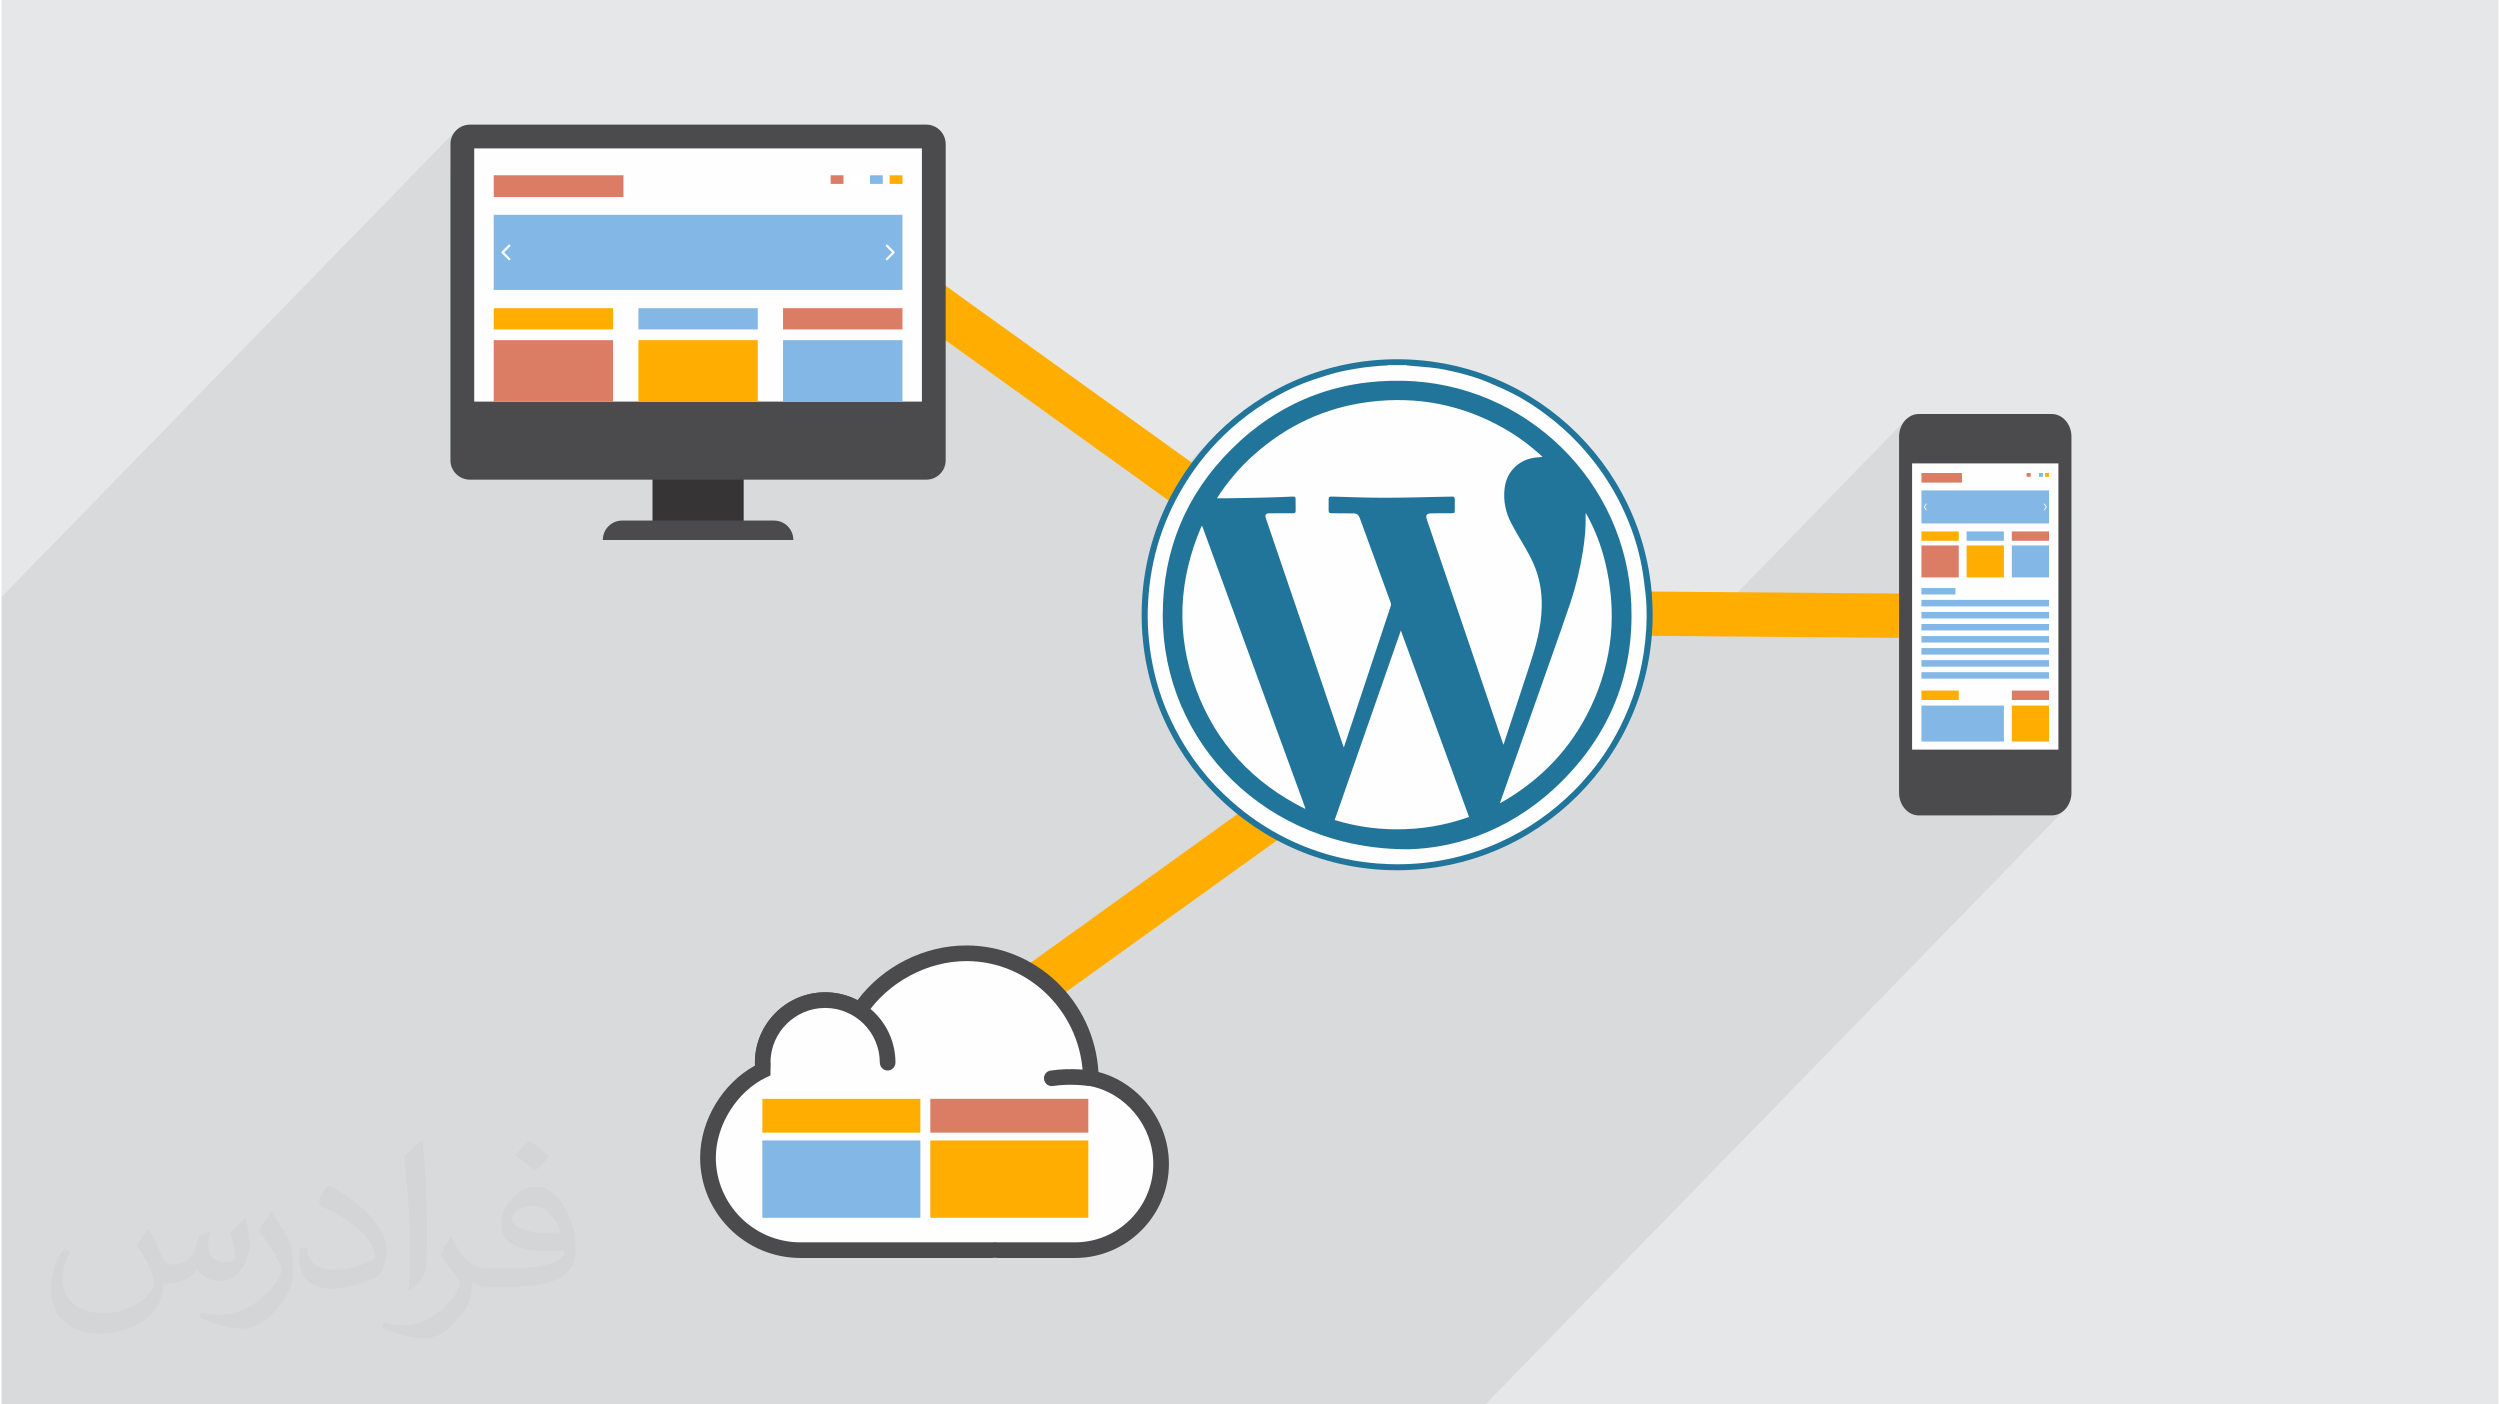
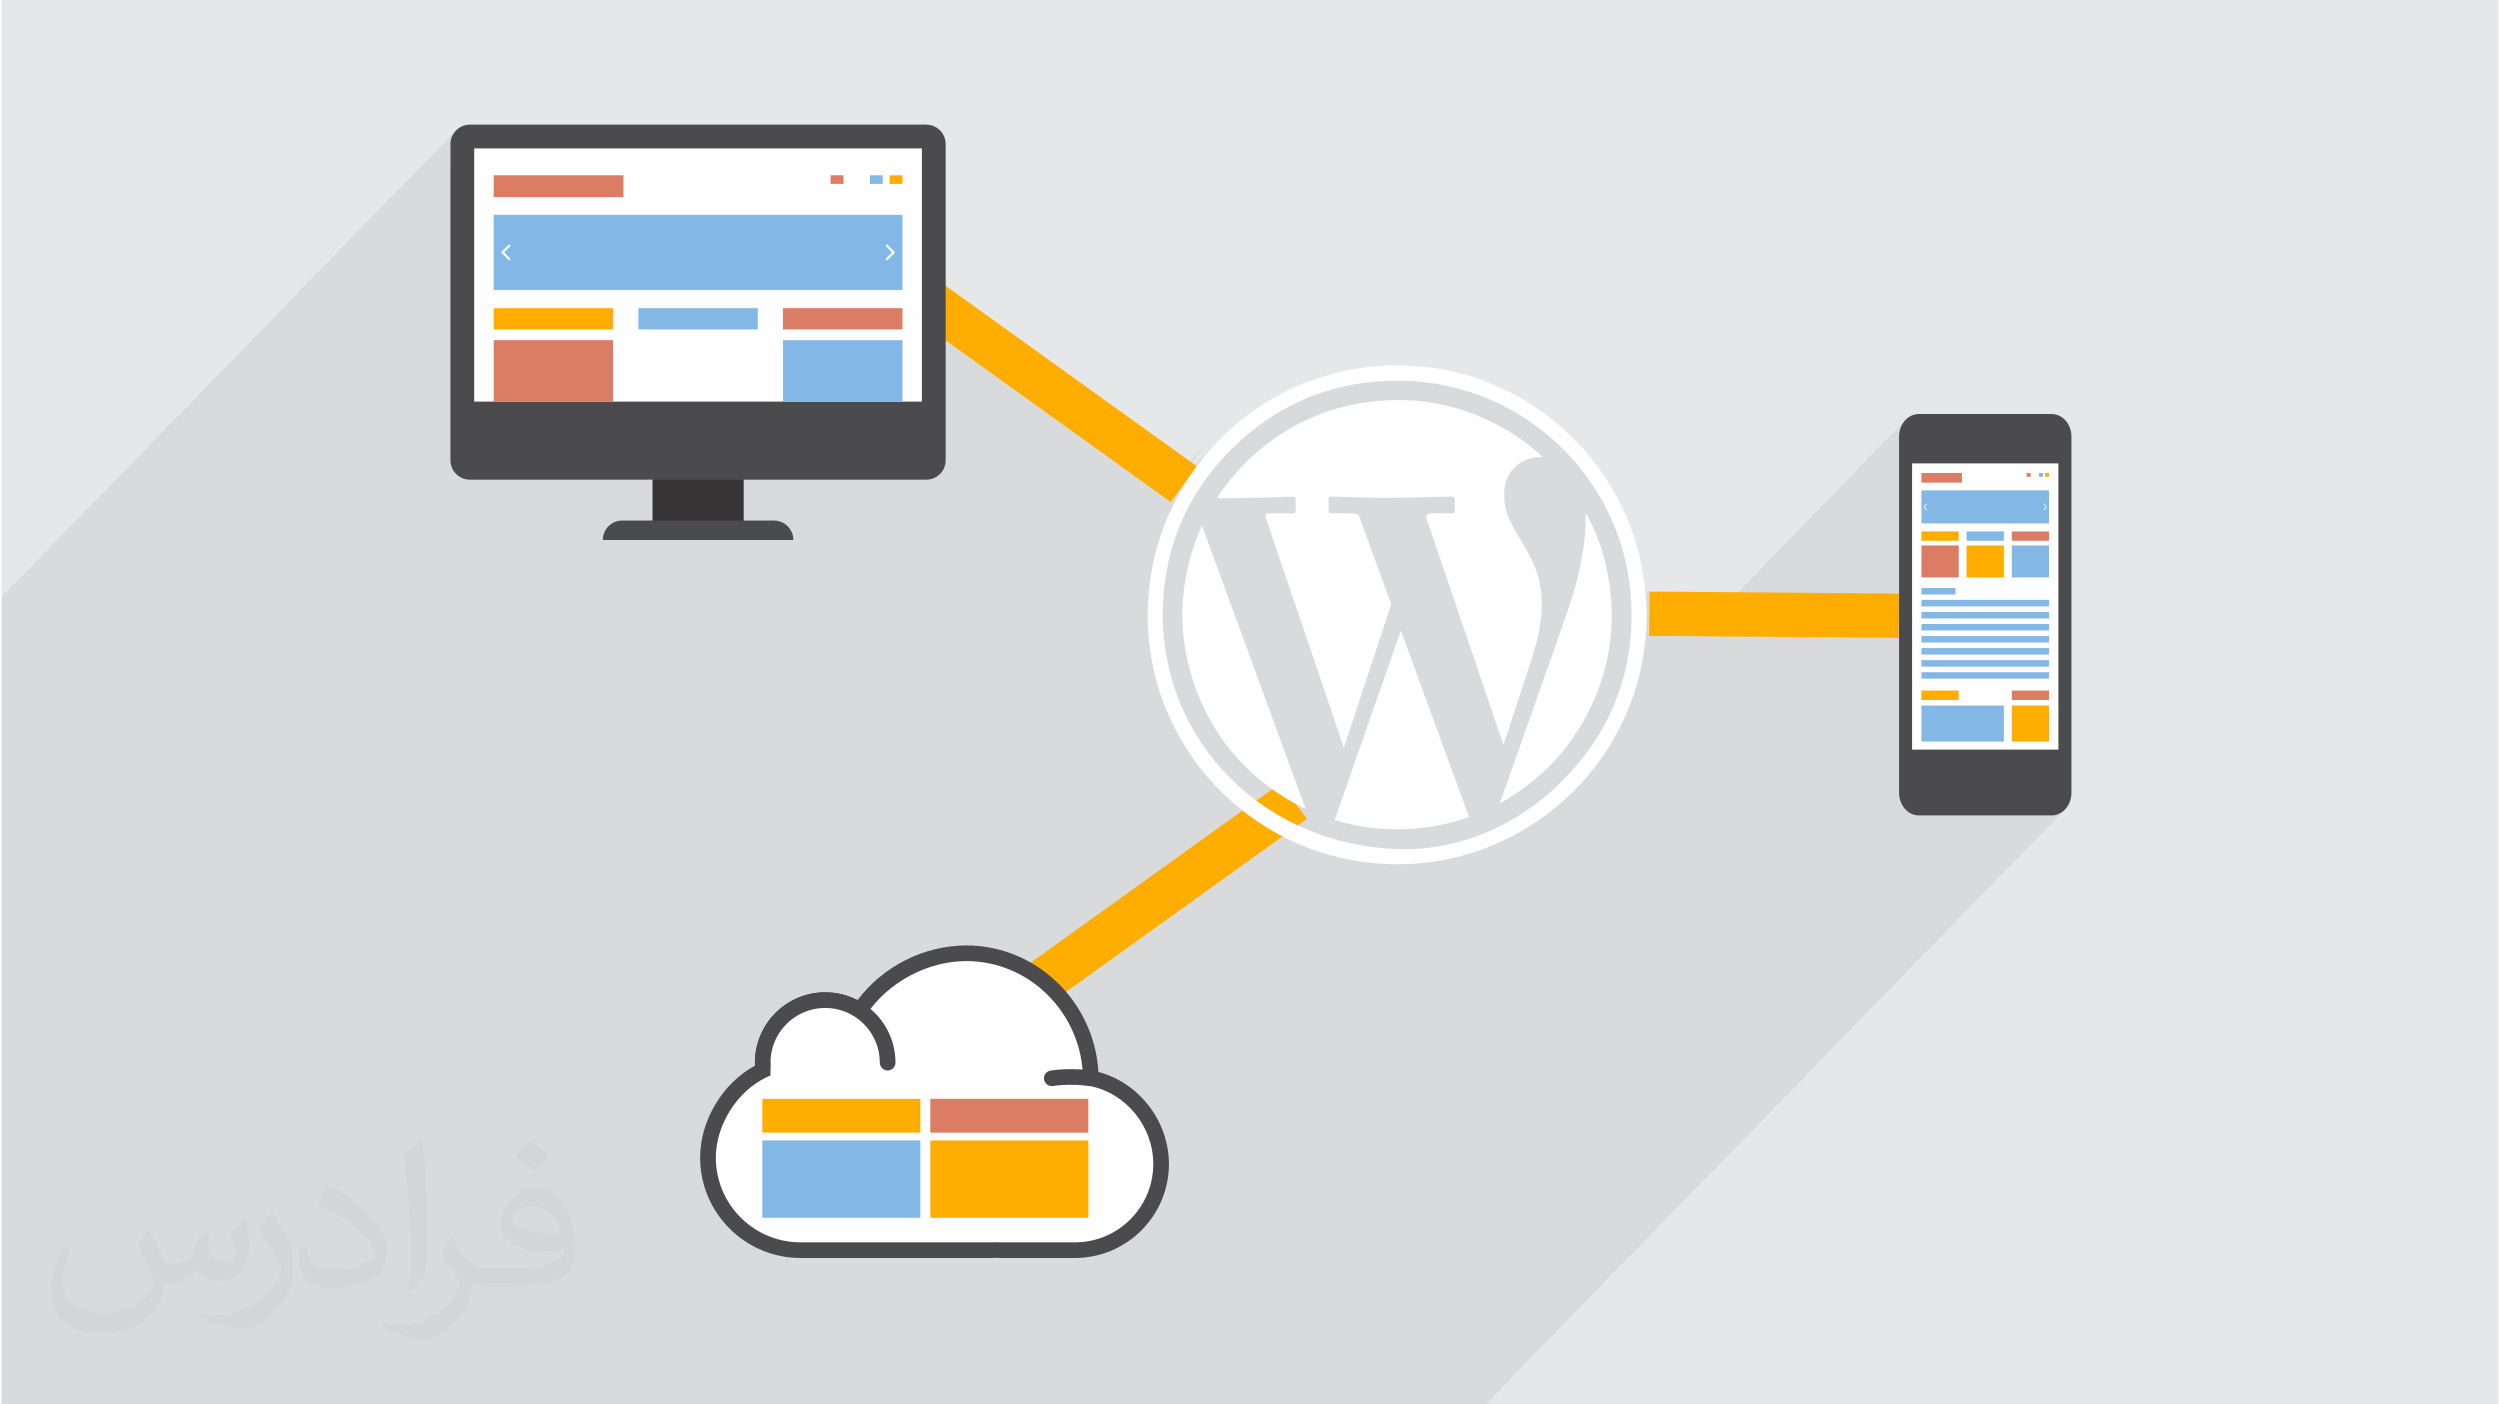
<svg xmlns="http://www.w3.org/2000/svg" xml:space="preserve" width="356px" height="200px" version="1.0" shape-rendering="geometricPrecision" text-rendering="geometricPrecision" image-rendering="optimizeQuality" fill-rule="evenodd" clip-rule="evenodd" viewBox="0 0 35600 20025">
  <g id="Layer_x0020_1">
    <g id="_1302193854192">
      <polygon fill="#E6E7E8" points="0,0 35600,0 35600,20025 0,20025 " />
      <path fill="#373435" fill-opacity="0.031" d="M2102 17538c67,103 111,202 155,311 31,64 48,183 198,183 44,0 107,-14 163,-45 63,-33 111,-82 135,-159l61 -201 145 -72 10 10c-19,76 -24,148 -24,206 0,169 145,233 262,233 68,0 128,-33 128,-95 0,-81 -34,-216 -78,-338 68,-68 136,-136 214,-191l12 6c34,144 53,286 53,381 0,92 -41,195 -75,263 -70,132 -194,237 -344,237 -114,0 -240,-57 -327,-163l-5 0c-83,101 -209,194 -412,194l-63 0c-10,134 -39,229 -82,313 -122,237 -480,404 -817,404 -470,0 -705,-272 -705,-632 0,-223 72,-431 184,-577l92 37c-70,134 -116,261 -116,385 0,338 274,499 591,499 293,0 657,-188 722,-404 -24,-237 -114,-348 -250,-565 42,-72 95,-144 160,-220l13 0zm5414 -1273c99,62 196,136 290,221 -53,74 -118,142 -201,201 -94,-76 -189,-142 -286,-212 66,-74 131,-146 197,-210zm51 925c-160,0 -291,105 -291,183 0,167 320,219 702,217 -48,-196 -215,-400 -411,-400zm-359 894c208,0 390,-6 528,-41 155,-39 286,-118 286,-171 0,-15 0,-31 -5,-46 -87,9 -186,9 -274,9 -281,0 -496,-64 -581,-223 -22,-43 -36,-93 -36,-148 0,-153 65,-303 181,-406 97,-84 204,-138 313,-138 196,0 354,159 463,408 60,136 101,292 101,490 0,132 -36,243 -118,326 -153,148 -434,204 -865,204l-197 0 0 0 -51 0c-106,0 -184,-19 -244,-66l-10 0c2,24 5,49 5,72 0,97 -32,220 -97,319 -192,286 -400,410 -579,410 -182,0 -405,-70 -606,-161l36 -70c66,27 155,45 279,45 325,0 751,-313 804,-617 -12,-25 -33,-58 -65,-93 -94,-113 -155,-208 -211,-307 49,-95 92,-171 134,-239l16 -2c139,282 265,445 546,445l43 0 0 0 204 0zm-1406 299c24,-130 26,-276 26,-412l0 -202c0,-377 -48,-925 -87,-1281 68,-75 163,-161 238,-219l21 6c51,449 64,971 64,1450 0,126 -5,250 -17,340 -8,114 -73,200 -214,332l-31 -14zm-1447 -596c7,177 94,317 397,317 189,0 349,-49 526,-133 31,-15 48,-33 48,-50 0,-111 -84,-257 -228,-391 -138,-126 -322,-237 -494,-311 -58,-25 -77,-52 -77,-76 0,-52 68,-159 123,-235l20 -2c196,103 416,255 579,426 148,157 240,315 240,488 0,128 -39,250 -102,361 -216,109 -446,191 -674,191 -276,0 -465,-129 -465,-434 0,-33 0,-85 12,-151l95 0zm-500 -502l172 278c63,103 121,214 121,391l0 227c0,183 -117,379 -306,572 -147,132 -278,188 -399,188 -180,0 -386,-56 -623,-159l26 -70c76,21 163,37 270,37 341,-2 690,-251 850,-556 19,-35 27,-68 27,-91 0,-35 -20,-74 -34,-109 -87,-165 -184,-315 -291,-453 56,-88 111,-173 172,-257l15 2z" />
      <polygon fill="#373435" fill-opacity="0.078" points="9364,20025 9433,20025 9575,20025 9829,20025 9996,20025 10011,20025 10011,20025 10209,20025 10287,20025 10309,20025 10318,20025 10442,20025 10476,20025 10503,20025 10507,20025 10817,20025 10894,20025 10909,20025 11000,20025 11125,20025 11150,20025 11154,20025 11250,20025 11514,20025 11719,20025 11763,20025 11828,20025 11869,20025 11888,20025 11908,20025 11940,20025 11960,20025 12086,20025 12119,20025 12125,20025 12140,20025 12172,20025 12177,20025 12203,20025 12235,20025 12249,20025 12335,20025 12762,20025 12813,20025 12841,20025 12902,20025 12971,20025 13052,20025 13192,20025 13201,20025 13269,20025 13472,20025 13522,20025 13590,20025 13611,20025 13673,20025 13677,20025 13834,20025 13875,20025 13896,20025 14014,20025 14169,20025 14435,20025 14568,20025 14677,20025 14925,20025 14933,20025 14937,20025 14937,20025 14937,20025 14937,20025 14938,20025 14938,20025 14938,20025 14938,20025 14938,20025 14939,20025 14940,20025 14942,20025 14952,20025 15015,20025 15025,20025 15025,20025 15135,20025 15146,20025 15246,20025 15376,20025 15441,20025 15886,20025 15891,20025 15908,20025 15935,20025 15988,20025 16020,20025 16023,20025 16032,20025 16045,20025 16076,20025 16085,20025 16110,20025 16122,20025 16133,20025 16163,20025 16198,20025 16198,20025 16220,20025 16251,20025 16255,20025 16288,20025 16308,20025 16365,20025 16401,20025 16417,20025 16455,20025 16530,20025 16532,20025 16535,20025 16552,20025 16607,20025 16608,20025 16614,20025 16622,20025 16664,20025 16685,20025 16685,20025 16685,20025 16686,20025 16686,20025 16686,20025 16686,20025 16686,20025 16686,20025 16686,20025 16687,20025 16687,20025 16687,20025 16687,20025 16687,20025 16688,20025 16688,20025 16688,20025 16688,20025 16688,20025 16688,20025 16688,20025 16689,20025 16689,20025 16689,20025 16689,20025 16689,20025 16689,20025 16689,20025 16690,20025 16690,20025 16690,20025 16690,20025 16690,20025 16690,20025 16691,20025 16691,20025 16691,20025 16691,20025 16691,20025 16691,20025 16691,20025 16692,20025 16692,20025 16692,20025 16692,20025 16692,20025 16692,20025 16692,20025 16692,20025 16693,20025 16693,20025 16693,20025 16693,20025 16693,20025 16693,20025 16693,20025 16693,20025 16694,20025 16694,20025 16694,20025 16694,20025 16694,20025 16694,20025 16694,20025 16694,20025 16695,20025 16699,20025 16706,20025 16706,20025 16730,20025 16790,20025 16867,20025 16955,20025 16957,20025 17034,20025 17062,20025 17124,20025 17174,20025 17196,20025 17201,20025 17292,20025 17457,20025 17587,20025 17665,20025 17706,20025 18108,20025 18119,20025 18165,20025 18275,20025 18442,20025 18558,20025 18610,20025 18746,20025 18777,20025 18875,20025 18944,20025 18954,20025 19112,20025 19153,20025 19341,20025 19407,20025 19453,20025 19985,20025 20230,20025 21049,20025 21155,20025 29429,11531 29388,11571 29340,11600 29288,11619 29231,11626 28413,11626 29326,10688 29326,6607 27240,6607 27054,6798 27054,6226 27060,6161 27077,6100 27103,6046 27137,5998 24143,9072 23489,9066 23495,8434 23441,8489 23439,8460 23433,8414 23428,8368 23422,8322 23416,8276 23410,8230 23403,8184 23396,8138 23388,8092 23370,7997 23348,7902 23324,7809 23297,7716 23267,7624 23234,7533 23199,7443 23162,7353 23106,7230 23045,7110 22981,6993 22912,6878 22838,6766 22761,6656 22679,6549 22593,6445 22541,6385 22487,6327 22432,6270 22376,6214 22318,6159 22260,6106 22200,6054 22139,6003 22069,5947 21997,5893 21924,5840 21850,5790 21775,5741 21698,5695 21621,5651 21541,5608 21499,5588 21458,5568 21416,5548 21373,5529 21331,5510 21288,5491 21246,5473 21203,5454 21152,5434 21101,5414 21049,5396 20997,5379 20945,5362 20892,5347 20840,5332 20786,5318 20735,5306 20684,5293 20632,5282 20581,5271 20529,5262 20477,5253 20424,5246 20372,5240 20331,5236 20290,5232 20249,5228 20209,5225 20168,5222 20127,5218 20086,5215 20045,5211 20043,5211 20041,5211 20039,5210 20036,5209 20034,5209 20032,5208 20030,5207 20027,5206 19768,5206 19766,5207 19765,5208 19763,5209 19761,5210 19759,5210 19757,5211 19754,5211 19752,5211 19740,5212 19728,5213 19716,5213 19704,5214 19692,5214 19681,5215 19669,5215 19657,5216 19623,5220 19589,5223 19555,5226 19521,5229 19487,5232 19453,5236 19419,5240 19386,5245 19344,5251 19303,5258 19261,5265 19220,5272 19179,5280 19137,5288 19096,5298 19055,5307 19008,5319 18962,5332 18915,5346 18869,5360 18822,5375 18776,5390 18730,5405 18684,5420 18617,5444 18551,5470 18485,5497 18420,5526 18356,5557 18292,5589 18229,5622 18166,5656 18097,5696 18029,5737 17962,5780 17896,5824 17831,5869 17767,5916 17704,5965 17642,6015 17540,6102 17442,6193 17347,6287 16811,6837 16877,6728 17087,6447 17322,6188 16497,7035 13122,4610 13122,2116 6739,2116 6400,2464 6400,2054 6406,1998 6422,1946 6448,1899 6482,1858 0,8512 0,8624 0,9034 0,9702 0,10013 0,10266 0,10909 0,10909 0,10909 0,10909 0,10910 0,10910 0,10910 0,10910 0,10911 0,10934 0,10955 0,10956 0,11127 0,11149 0,11337 0,11597 0,11900 0,11912 0,12053 0,12929 0,13133 0,13648 0,13694 0,13715 0,14018 0,14170 0,14633 0,14676 0,14757 0,14921 0,14945 0,15044 0,15046 0,15208 0,15232 0,15332 0,15496 0,15520 0,15586 0,15620 0,15635 0,15765 0,15807 0,15832 0,16135 0,16287 0,16386 0,16437 0,16460 0,16497 0,16498 0,16630 0,16631 0,16654 0,16654 0,16655 0,16655 0,16655 0,16655 0,16656 0,16656 0,16656 0,16657 0,16657 0,16658 0,16658 0,16658 0,16658 0,16659 0,16659 0,16659 0,16659 0,16660 0,16660 0,16660 0,16660 0,16661 0,16661 0,16661 0,16662 0,16662 0,16662 0,16662 0,16663 0,16663 0,16663 0,16663 0,16664 0,16664 0,16664 0,16664 0,16665 0,16665 0,16666 0,16666 0,16666 0,16667 0,16667 0,16667 0,16667 0,16668 0,16668 0,16668 0,16668 0,16668 0,16669 0,16669 0,16669 0,16669 0,16670 0,16670 0,16670 0,16670 0,16670 0,16671 0,16671 0,16671 0,16671 0,16671 0,16671 0,16672 0,16672 0,16672 0,16672 0,16672 0,16673 0,16673 0,16673 0,16673 0,16673 0,16674 0,16674 0,16674 0,16674 0,16674 0,16675 0,16675 0,16675 0,16675 0,16675 0,16675 0,16675 0,16675 0,16676 0,16676 0,16676 0,16676 0,16676 0,16676 0,16676 0,16676 0,16677 0,16794 0,16953 0,17081 0,17164 0,17225 0,17319 0,17882 0,18560 0,18911 0,19196 0,19287 0,20025 339,20025 455,20025 3843,20025 3963,20025 3994,20025 4136,20025 4169,20025 4268,20025 4457,20025 4655,20025 4665,20025 4717,20025 4909,20025 4918,20025 4987,20025 5230,20025 5321,20025 5332,20025 5576,20025 5585,20025 5591,20025 5596,20025 5614,20025 5665,20025 5692,20025 5750,20025 5906,20025 5948,20025 5968,20025 5989,20025 5992,20025 6018,20025 6035,20025 6040,20025 6056,20025 6103,20025 6108,20025 6127,20025 6212,20025 6214,20025 6243,20025 6259,20025 6263,20025 6266,20025 6284,20025 6323,20025 6327,20025 6350,20025 6391,20025 6459,20025 6500,20025 6531,20025 6566,20025 6586,20025 6588,20025 6601,20025 6723,20025 6754,20025 6764,20025 6879,20025 6899,20025 6917,20025 6945,20025 7008,20025 7049,20025 7180,20025 7490,20025 7497,20025 7635,20025 7860,20025 7885,20025 7963,20025 7997,20025 8013,20025 8041,20025 8294,20025 8326,20025 8369,20025 8479,20025 8556,20025 8556,20025 8677,20025 8711,20025 8713,20025 8811,20025 8855,20025 8996,20025 9139,20025 9201,20025 9240,20025 9290,20025 9324,20025 9356,20025 " />
      <g>
        <path fill="#4B4B4D" d="M27335 5903l1896 0c155,0 281,145 281,323l0 5077c0,178 -126,323 -281,323l-1896 0c-154,0 -281,-145 -281,-323l0 -5077c0,-178 127,-323 281,-323z" />
        <polygon fill="#FEFEFE" points="27240,6607 29326,6607 29326,10688 27240,10688 " />
        <polygon fill="#DB7C64" points="27373,6744 27951,6744 27951,6881 27373,6881 " />
        <polygon fill="#83B8E6" points="27373,6992 29193,6992 29193,7463 27373,7463 " />
        <path fill="white" fill-rule="nonzero" d="M27439 7180c2,-3 5,-3 7,0 2,3 2,7 0,10l-26 37 26 38c2,2 2,7 0,10 -2,2 -5,2 -7,0l-30 -43 0 0 0 0 0 0 0 0 0 0 0 0 0 0 0 0 0 0 0 0 0 0 0 0 0 -1 0 0 0 0 0 0 0 0 -1 0 0 0 0 0 0 0 0 0 0 0 0 0 0 -1 0 0 0 0 0 0 0 0 0 0 0 0 0 0 0 0 0 0 0 0 0 0 0 -1 0 0 0 0 0 0 0 0 0 0 0 0 0 0 0 0 0 0 0 -1 0 0 0 0 0 0 0 0 0 0 0 0 0 0 0 0 0 0 0 0 0 0 0 -1 0 0 0 0 0 0 0 0 0 0 0 0 0 0 0 0 0 0 0 0 0 -1 0 0 0 0 0 0 0 0 0 0 0 0 0 0 0 0 0 0 0 0 0 0 0 0 0 -1 0 0 0 0 0 0 0 0 0 0 0 0 0 0 0 0 0 0 0 0 0 0 0 -1 0 0 0 0 0 0 0 0 0 0 0 0 0 0 0 0 0 0 1 0 0 0 0 -1 0 0 0 0 0 0 0 0 0 0 0 0 0 0 0 0 0 0 0 0 0 0 0 0 0 -1 30 -42zm1688 0l0 0c-2,-3 -5,-3 -7,0 -2,3 -2,7 0,10l27 37 -27 38c-2,2 -2,7 0,10 2,2 5,2 7,0l30 -43 0 0 0 0 0 0 0 0 0 0 0 0 0 0 0 0 0 0 1 0 0 0 0 -1 0 0 0 0 0 0 0 0 0 0 0 0 0 0 0 0 0 0 0 0 0 0 0 -1 0 0 0 0 0 0 0 0 0 0 0 0 0 0 0 0 0 0 0 0 0 0 0 -1 0 0 0 0 0 0 0 0 0 0 0 0 0 0 0 0 0 0 0 -1 1 0 0 0 0 0 0 0 0 0 0 0 0 0 0 0 0 0 0 0 0 0 0 -1 0 0 0 0 0 0 0 0 0 0 0 0 0 0 0 0 0 0 0 -1 0 0 0 0 -1 0 0 0 0 0 0 0 0 0 0 0 0 0 0 0 0 0 0 0 0 -1 0 0 0 0 0 0 0 0 0 0 0 0 0 0 0 0 0 0 0 0 0 0 0 -1 0 0 0 0 0 0 0 0 0 0 0 0 0 0 0 0 0 0 0 -1 0 0 0 0 0 0 0 0 -1 0 0 0 0 0 0 0 0 0 0 0 0 0 0 0 0 -1 0 0 -30 -42z" />
        <polygon fill="#FFAE00" points="27373,7577 27905,7577 27905,7710 27373,7710 " />
        <polygon fill="#83B8E6" points="28017,7577 28549,7577 28549,7710 28017,7710 " />
        <polygon fill="#DB7C64" points="28662,7577 29193,7577 29193,7710 28662,7710 " />
        <polygon fill="#DB7C64" points="27373,7777 27905,7777 27905,8233 27373,8233 " />
        <polygon fill="#FFAE00" points="28017,7777 28549,7777 28549,8233 28017,8233 " />
        <polygon fill="#83B8E6" points="28662,7777 29193,7777 29193,8233 28662,8233 " />
        <polygon fill="#FFAE00" points="29136,6744 29193,6744 29193,6798 29136,6798 " />
        <polygon fill="#83B8E6" points="29049,6744 29106,6744 29106,6798 29049,6798 " />
        <polygon fill="white" points="28961,6744 29018,6744 29018,6798 28961,6798 " />
        <polygon fill="#DB7C64" points="28873,6744 28931,6744 28931,6798 28873,6798 " />
        <polygon fill="#83B8E6" points="27373,8384 27859,8384 27859,8476 27373,8476 " />
        <polygon fill="#83B8E6" points="27373,8553 29193,8553 29193,8646 27373,8646 " />
        <polygon fill="#83B8E6" points="27373,8725 29193,8725 29193,8818 27373,8818 " />
        <polygon fill="#83B8E6" points="27373,8897 29193,8897 29193,8989 27373,8989 " />
        <polygon fill="#83B8E6" points="27373,9069 29193,9069 29193,9161 27373,9161 " />
        <polygon fill="#83B8E6" points="27373,9240 29193,9240 29193,9333 27373,9333 " />
        <polygon fill="#83B8E6" points="27373,9412 29193,9412 29193,9505 27373,9505 " />
        <polygon fill="#83B8E6" points="27373,9584 29193,9584 29193,9676 27373,9676 " />
        <polygon fill="#83B8E6" points="27373,10060 28549,10060 28549,10573 27373,10573 " />
        <polygon fill="#FFAE00" points="27373,9846 27905,9846 27905,9980 27373,9980 " />
        <polygon fill="#DB7C64" points="28662,9846 29193,9846 29193,9980 28662,9980 " />
        <polygon fill="#FFAE00" points="28662,10060 29193,10060 29193,10573 28662,10573 " />
        <polygon fill="#FFAE00" fill-rule="nonzero" points="23495,8434 27054,8463 27049,9095 23489,9066 " />
        <polygon fill="#FFAE00" fill-rule="nonzero" points="12922,3688 17042,6648 16670,7159 12550,4199 " />
        <g>
          <polygon fill="#373435" points="9281,7699 10581,7699 10581,6108 9281,6108 " />
          <path fill="#4B4B4D" d="M6677 1777l6508 0c152,0 276,125 276,277l0 4509c0,152 -124,276 -276,276l-6508 0c-152,0 -277,-124 -277,-276l0 -4509c0,-152 125,-277 277,-277z" />
          <polygon fill="#FEFEFE" points="6739,2116 13122,2116 13122,5726 6739,5726 " />
          <g>
            <polygon fill="#DB7C64" points="7017,2499 8867,2499 8867,2810 7017,2810 " />
            <polygon fill="#83B8E6" points="7017,3063 12845,3063 12845,4134 7017,4134 " />
            <path fill="white" fill-rule="nonzero" d="M7228 3491c6,-6 16,-6 22,0 6,6 7,16 0,22l-84 86 84 85c7,6 6,16 0,22 -6,7 -16,6 -22,0l-96 -96 0 0 0 0 0 0 0 -1 0 0 0 0 0 0 -1 0 0 0 0 -1 0 0 0 0 0 0 0 0 0 0 -1 -1 0 0 0 0 0 0 0 0 0 0 0 0 0 -1 0 0 0 0 -1 0 0 -1 0 0 0 0 0 0 0 0 0 0 0 -1 0 0 0 0 0 0 0 0 0 0 -1 -1 0 0 0 0 0 0 0 -1 0 0 0 0 0 0 0 0 0 0 0 -1 0 0 0 0 0 0 0 0 0 0 0 -1 0 0 0 0 0 0 0 0 0 -1 0 0 0 0 0 0 0 0 0 -1 0 0 0 0 0 0 0 0 0 0 0 -1 0 0 0 0 0 0 0 -1 0 0 0 0 0 0 0 0 0 0 0 -1 0 0 0 0 0 0 0 0 0 0 0 -1 0 0 1 0 0 0 0 0 0 -1 0 0 0 0 0 0 0 0 0 -1 0 0 0 0 0 0 0 0 1 -1 0 0 0 0 0 0 0 0 0 0 0 -1 0 0 0 0 0 0 1 0 0 0 0 -1 0 0 0 0 0 0 0 0 0 0 1 -1 0 0 0 0 0 0 0 0 0 0 0 0 0 -1 96 -96zm5406 0l0 0c-7,-6 -17,-6 -23,0 -6,6 -6,16 0,22l85 86 -85 85c-6,6 -6,16 0,22 6,7 16,6 23,0l95 -96 0 0 0 0 0 0 1 -1 0 0 0 0 0 0 0 0 0 0 0 -1 0 0 1 0 0 0 0 0 0 0 0 -1 0 0 0 0 0 0 1 0 0 0 0 0 0 -1 0 0 0 0 0 0 0 -1 0 0 0 0 0 0 1 0 0 0 0 -1 0 0 0 0 0 0 0 0 0 0 0 -1 0 0 0 0 0 0 0 -1 0 0 0 0 0 0 0 0 1 0 0 -1 0 0 0 0 0 0 0 0 0 0 0 -1 0 0 0 0 0 0 0 0 0 -1 0 0 0 0 0 0 0 0 0 -1 0 0 0 0 0 0 0 0 0 0 0 -1 0 0 0 0 0 0 0 -1 0 0 0 0 0 0 0 0 -1 0 0 -1 0 0 0 0 0 0 0 0 0 0 0 -1 0 0 0 0 0 0 0 0 0 -1 0 0 0 0 0 0 0 0 -1 -1 0 0 0 0 0 0 0 0 0 -1 0 0 0 0 0 0 0 0 0 0 -1 -1 0 0 0 0 0 0 0 0 0 0 0 -1 0 0 -1 0 0 0 0 0 0 0 0 -1 0 0 0 0 0 0 -1 0 0 0 0 0 0 -1 -95 -96z" />
            <polygon fill="#FFAE00" points="7017,4394 8719,4394 8719,4697 7017,4697 " />
            <polygon fill="#83B8E6" points="9080,4394 10782,4394 10782,4697 9080,4697 " />
            <polygon fill="#DB7C64" points="11142,4394 12845,4394 12845,4697 11142,4697 " />
            <polygon fill="#DB7C64" points="7017,4850 8719,4850 8719,5726 7017,5726 " />
-             <polygon fill="#FFAE00" points="9080,4850 10782,4850 10782,5726 9080,5726 " />
            <polygon fill="#83B8E6" points="11142,4850 12845,4850 12845,5726 11142,5726 " />
            <polygon fill="#FFAE00" points="12662,2499 12845,2499 12845,2622 12662,2622 " />
            <polygon fill="#83B8E6" points="12382,2499 12564,2499 12564,2622 12382,2622 " />
            <polygon fill="white" points="12101,2499 12284,2499 12284,2622 12101,2622 " />
            <polygon fill="#DB7C64" points="11821,2499 12004,2499 12004,2622 11821,2622 " />
          </g>
          <path fill="#4B4B4D" d="M8848 7422l2166 0c151,0 275,124 275,275l0 2 -2716 0 0 -2c0,-151 123,-275 275,-275z" />
        </g>
        <polygon fill="#FFAE00" fill-rule="nonzero" points="14490,14636 18610,11676 18237,11165 14117,14125 " />
        <g>
-           <circle fill="#21759B" cx="19898" cy="8765" r="3643" />
          <path fill="#FEFEFE" d="M20027 5206c7,3 12,5 18,5 109,10 218,18 327,29 140,14 278,44 414,78 143,36 282,79 417,136 114,49 228,98 338,154 214,110 412,244 598,395 164,134 316,281 454,442 235,274 425,576 569,908 103,238 181,484 226,739 22,122 37,245 51,368 25,231 19,461 -5,691 -46,432 -167,842 -365,1230 -114,223 -249,435 -410,628 -77,92 -156,184 -242,268 -308,306 -659,552 -1055,731 -241,109 -491,190 -749,243 -279,57 -560,80 -844,69 -220,-8 -438,-35 -653,-84 -471,-106 -902,-301 -1295,-583 -141,-102 -273,-214 -399,-334 -326,-312 -578,-676 -766,-1085 -110,-239 -190,-488 -242,-746 -60,-297 -84,-597 -67,-899 34,-646 228,-1240 583,-1781 197,-301 435,-565 712,-793 164,-136 339,-255 524,-359 166,-93 338,-175 518,-236 123,-41 246,-81 371,-113 109,-27 220,-45 331,-62 89,-14 180,-20 271,-29 31,-3 63,-3 95,-5 6,0 11,-2 16,-5l259 0zm20 6903c765,-15 1560,-326 2209,-979 689,-693 1019,-1536 981,-2511 -68,-1757 -1507,-3154 -3256,-3190 -949,-20 -1771,306 -2444,974 -651,648 -979,1441 -981,2360 -5,1825 1476,3345 3491,3346l0 0z" />
          <path fill="#FEFEFE" d="M19137 10657c-9,-25 -16,-46 -23,-66 -170,-501 -339,-1002 -509,-1502 -191,-563 -383,-1126 -575,-1688 -2,-6 -4,-11 -5,-16 -13,-42 0,-65 45,-66 99,-2 199,0 298,-1l51 0c20,1 32,-11 32,-31 1,-59 0,-118 -1,-177 0,-23 -13,-31 -38,-30 -132,5 -264,12 -396,14 -174,5 -348,7 -522,10 -53,1 -107,0 -166,0 149,-230 322,-436 525,-617 471,-421 1021,-678 1649,-757 679,-85 1320,38 1917,377 198,113 381,248 553,408 -44,4 -82,6 -120,11 -119,19 -221,70 -301,160 -72,81 -110,179 -122,285 -19,175 17,339 98,493 62,118 132,233 199,348 90,153 164,312 201,486 26,122 36,244 32,368 -8,280 -82,546 -169,810 -123,373 -245,746 -368,1119 -2,7 -5,13 -8,23 -4,-10 -8,-17 -10,-24 -167,-492 -333,-983 -500,-1475 -193,-568 -387,-1136 -580,-1704 -24,-71 -8,-95 67,-96 94,-2 188,-1 282,-1 42,0 47,-5 47,-48 0,-50 0,-100 0,-150 0,-33 -9,-40 -41,-40 -314,6 -628,16 -942,17 -257,1 -514,-11 -772,-17 -34,-1 -44,7 -44,41 0,51 0,102 0,155 0,34 9,42 44,42 104,1 208,1 311,2 45,0 73,21 88,63 53,147 106,292 160,438 95,259 190,518 284,778 3,10 4,24 1,34 -220,667 -442,1334 -663,2000 -3,7 -5,13 -9,24l0 0z" />
          <path fill="#FEFEFE" d="M20923 11648c-343,122 -693,180 -1053,176 -293,-2 -579,-46 -863,-132 314,-900 628,-1797 944,-2702 325,889 649,1773 972,2658l0 0zm-3804 -4147c490,1342 980,2683 1471,4024 -3,2 -5,4 -8,6 -732,-366 -1260,-924 -1548,-1695 -293,-786 -256,-1567 75,-2334 3,0 6,0 10,-1l0 0zm4246 3944c16,-46 32,-91 48,-136 224,-635 448,-1269 672,-1903 96,-272 192,-542 284,-815 80,-240 138,-486 178,-735 27,-172 43,-344 38,-519 0,-7 0,-13 5,-20 121,217 212,446 271,686 176,716 114,1411 -202,2078 -281,593 -717,1046 -1288,1368 -2,-2 -4,-3 -6,-4z" />
        </g>
        <g>
          <path fill="#FEFEFE" fill-rule="nonzero" d="M15531 15374c-13,-969 -802,-1783 -1774,-1783 -619,0 -1200,335 -1521,817 -142,-93 -311,-148 -493,-148 -492,0 -892,399 -892,891 0,17 2,34 3,50 -1,21 -3,41 -3,62 -443,212 -779,719 -779,1242 0,726 593,1319 1319,1319l2731 0c15,0 30,-1 45,-2 15,1 30,2 45,2l1092 0c676,0 1229,-552 1229,-1228 0,-598 -434,-1115 -1002,-1222z" />
-           <path fill="#4B4B4D" fill-rule="nonzero" d="M15305 17936l-1093 0c-11,0 -23,-1 -34,-2l-15 -1 -7 1c-12,1 -23,2 -35,2l-2730 0c-789,0 -1431,-642 -1431,-1431 0,-530 319,-1059 782,-1312 -1,-14 -1,-28 -1,-42 0,-553 449,-1003 1002,-1003 162,0 319,39 461,112 363,-484 949,-780 1553,-780 997,0 1823,801 1882,1804 579,152 1005,701 1005,1312 0,739 -601,1340 -1339,1340zm-1142 -225l30 1c6,0 13,1 19,1l1093 0c616,0 1116,-501 1116,-1117 0,-537 -391,-1015 -911,-1113l-89 -17 -2 -90c-12,-923 -757,-1673 -1662,-1673 -557,0 -1118,301 -1429,767l-61 93 -93 -61c-128,-86 -277,-131 -431,-131 -430,0 -780,350 -780,780 0,9 1,18 2,28l1 22 -1 20c-1,14 -2,28 -2,42l0 70 -63 30c-415,199 -716,679 -716,1142 0,666 541,1208 1207,1208l2731 0c6,0 12,-1 19,-1l22 -1z" />
+           <path fill="#4B4B4D" fill-rule="nonzero" d="M15305 17936l-1093 0c-11,0 -23,-1 -34,-2l-15 -1 -7 1c-12,1 -23,2 -35,2l-2730 0c-789,0 -1431,-642 -1431,-1431 0,-530 319,-1059 782,-1312 -1,-14 -1,-28 -1,-42 0,-553 449,-1003 1002,-1003 162,0 319,39 461,112 363,-484 949,-780 1553,-780 997,0 1823,801 1882,1804 579,152 1005,701 1005,1312 0,739 -601,1340 -1339,1340zm-1142 -225l30 1c6,0 13,1 19,1l1093 0c616,0 1116,-501 1116,-1117 0,-537 -391,-1015 -911,-1113l-89 -17 -2 -90c-12,-923 -757,-1673 -1662,-1673 -557,0 -1118,301 -1429,767l-61 93 -93 -61c-128,-86 -277,-131 -431,-131 -430,0 -780,350 -780,780 0,9 1,18 2,28l1 22 -1 20c-1,14 -2,28 -2,42l0 70 -63 30c-415,199 -716,679 -716,1142 0,666 541,1208 1207,1208l2731 0c6,0 12,-1 19,-1l22 -1" />
          <path fill="#91BAE1" fill-rule="nonzero" d="M15531 15374c0,0 -283,-42 -558,0l558 0z" />
          <path fill="#4B4B4D" fill-rule="nonzero" d="M14973 15485c-54,0 -101,-39 -109,-95 -10,-61 32,-117 92,-126 289,-44 579,-3 591,0 61,8 103,65 94,126 -9,61 -66,103 -126,94 -3,0 -271,-39 -525,0 -6,1 -11,1 -17,1z" />
          <path fill="#FEFEFE" fill-rule="nonzero" d="M10851 15151c0,-492 400,-891 892,-891 492,0 891,399 891,891l-1783 0z" />
          <path fill="#4B4B4D" fill-rule="nonzero" d="M12634 15263c-62,0 -112,-51 -112,-112 0,-430 -349,-780 -779,-780 -430,0 -780,350 -780,780 0,61 -50,112 -112,112 -61,0 -110,-51 -110,-112 0,-553 449,-1003 1002,-1003 553,0 1002,450 1002,1003 0,61 -50,112 -111,112z" />
          <rect fill="#FFAE00" x="10847" y="15667" width="2253" height="482" />
          <rect fill="#83B8E6" x="10847" y="16260" width="2253" height="1103" />
          <rect fill="#DB7C64" x="13242" y="15667" width="2253" height="482" />
          <rect fill="#FFAE00" x="13242" y="16260" width="2253" height="1103" />
        </g>
      </g>
    </g>
  </g>
</svg>